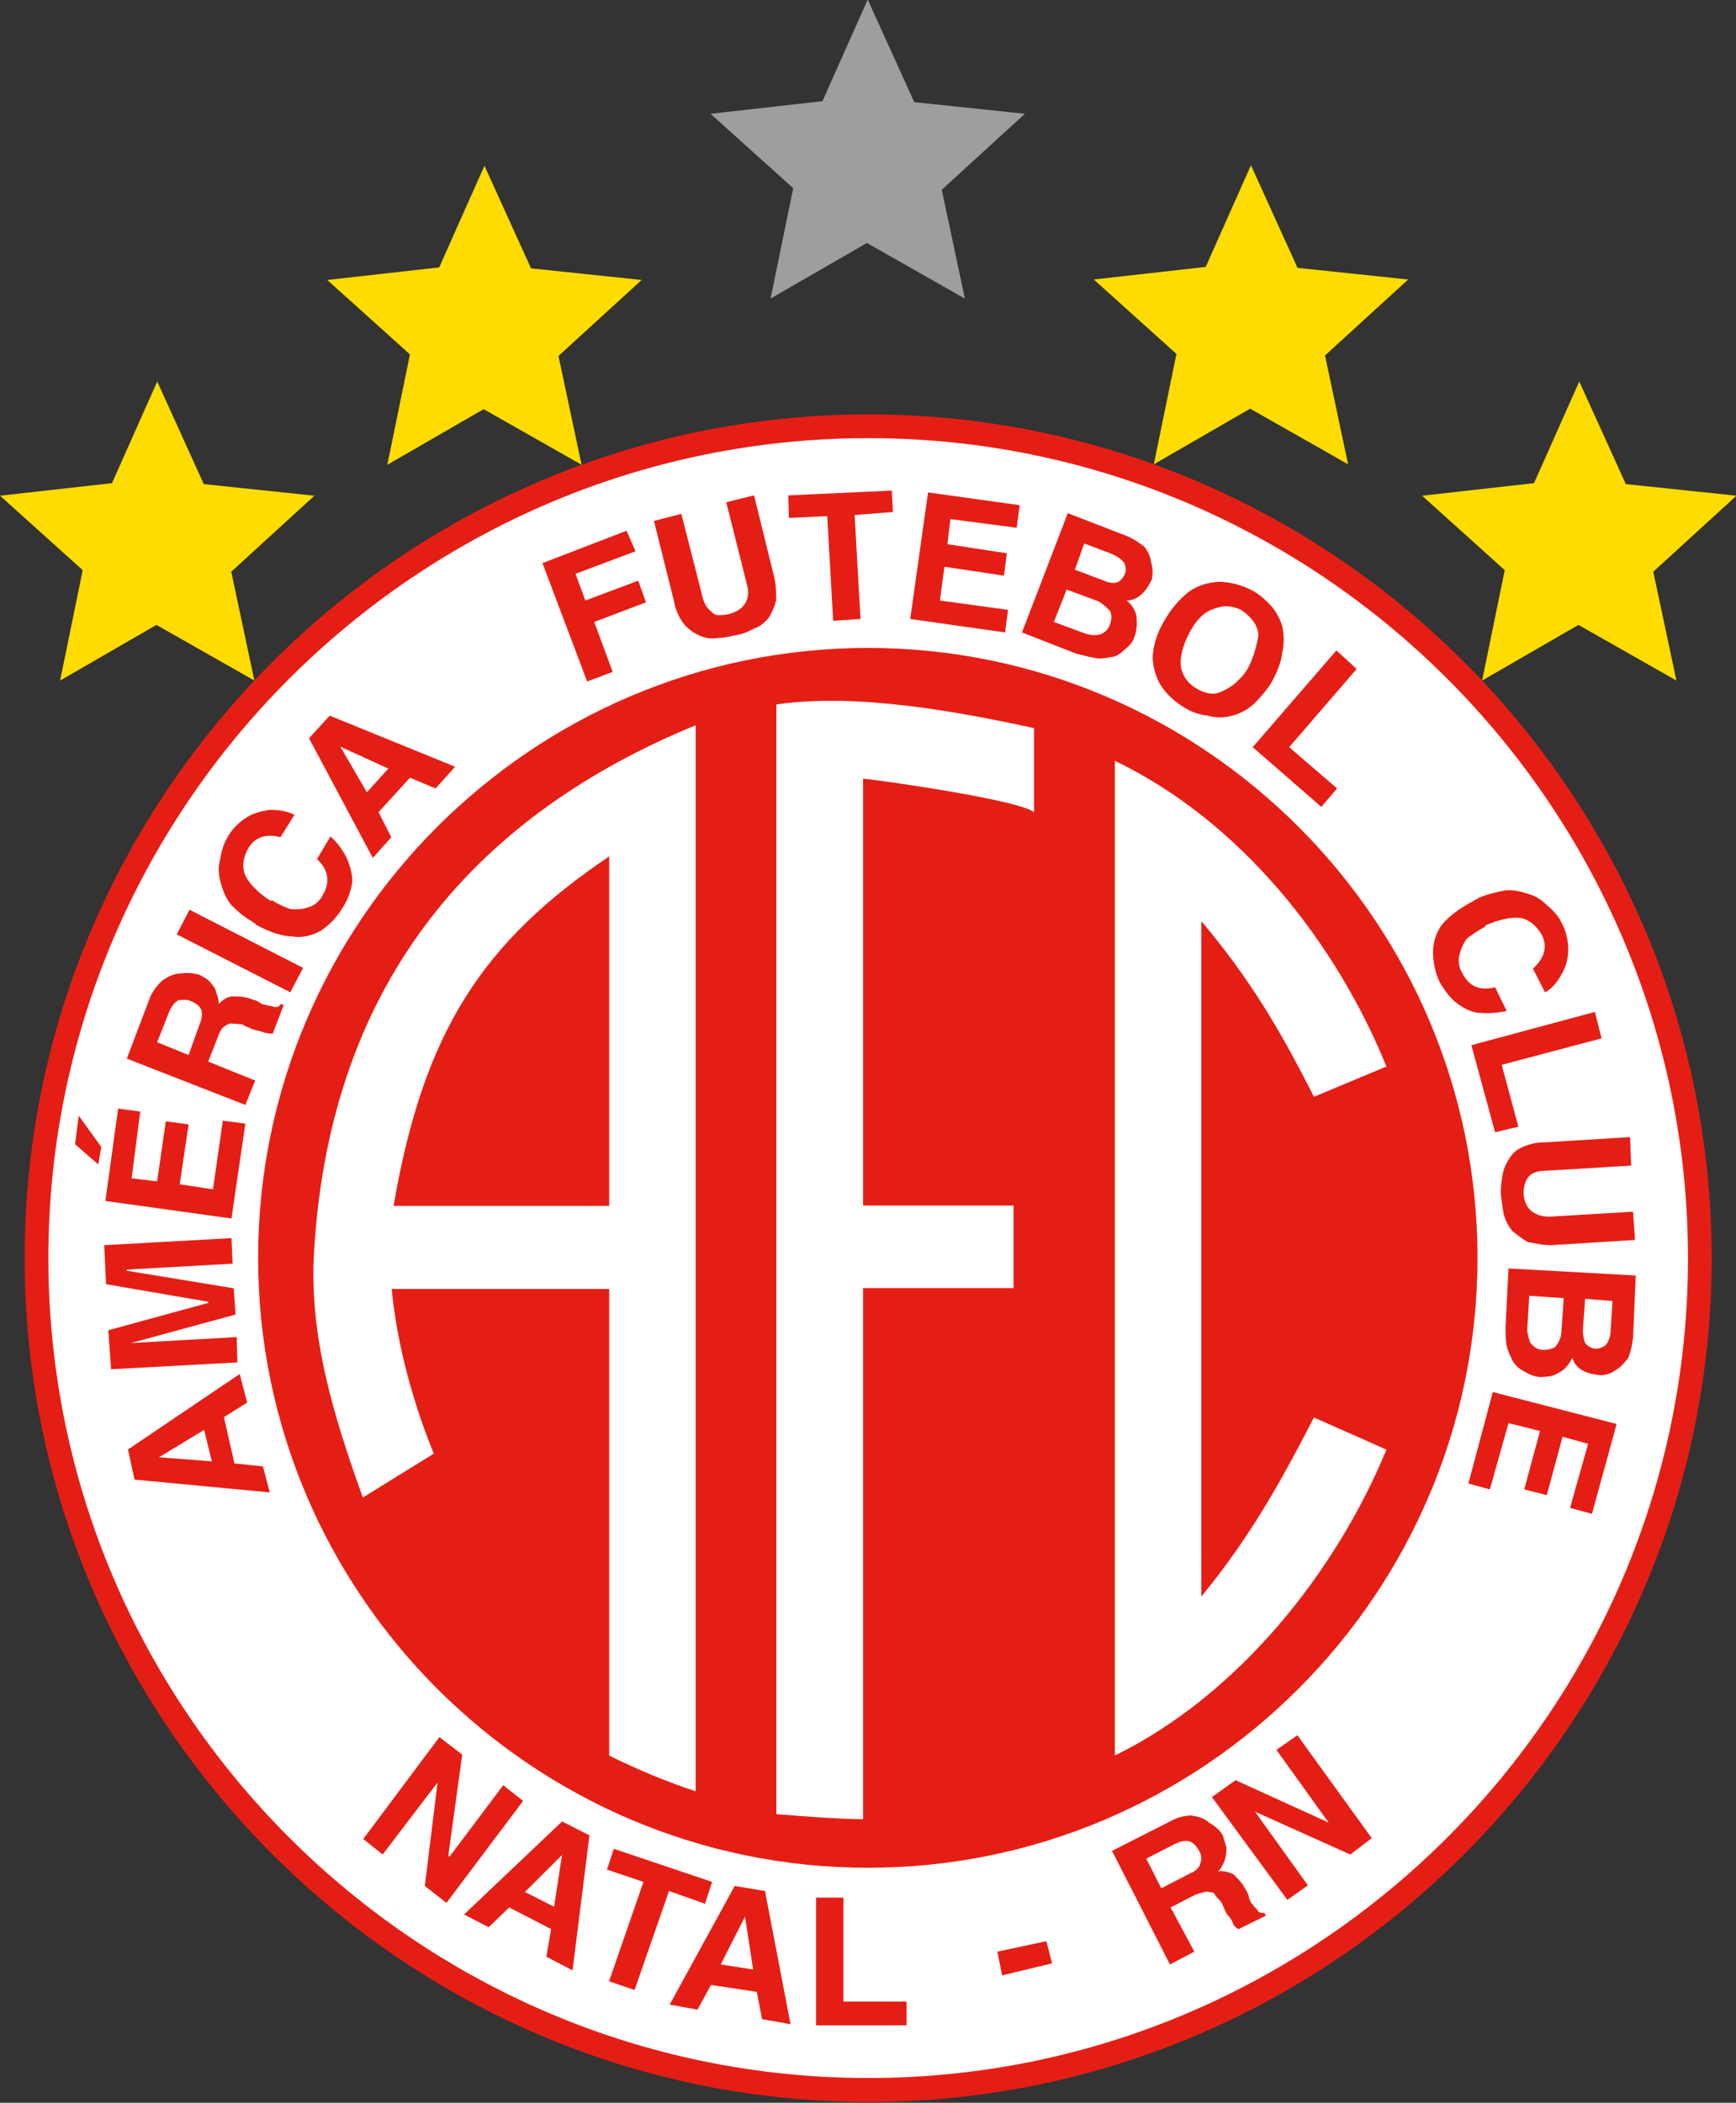
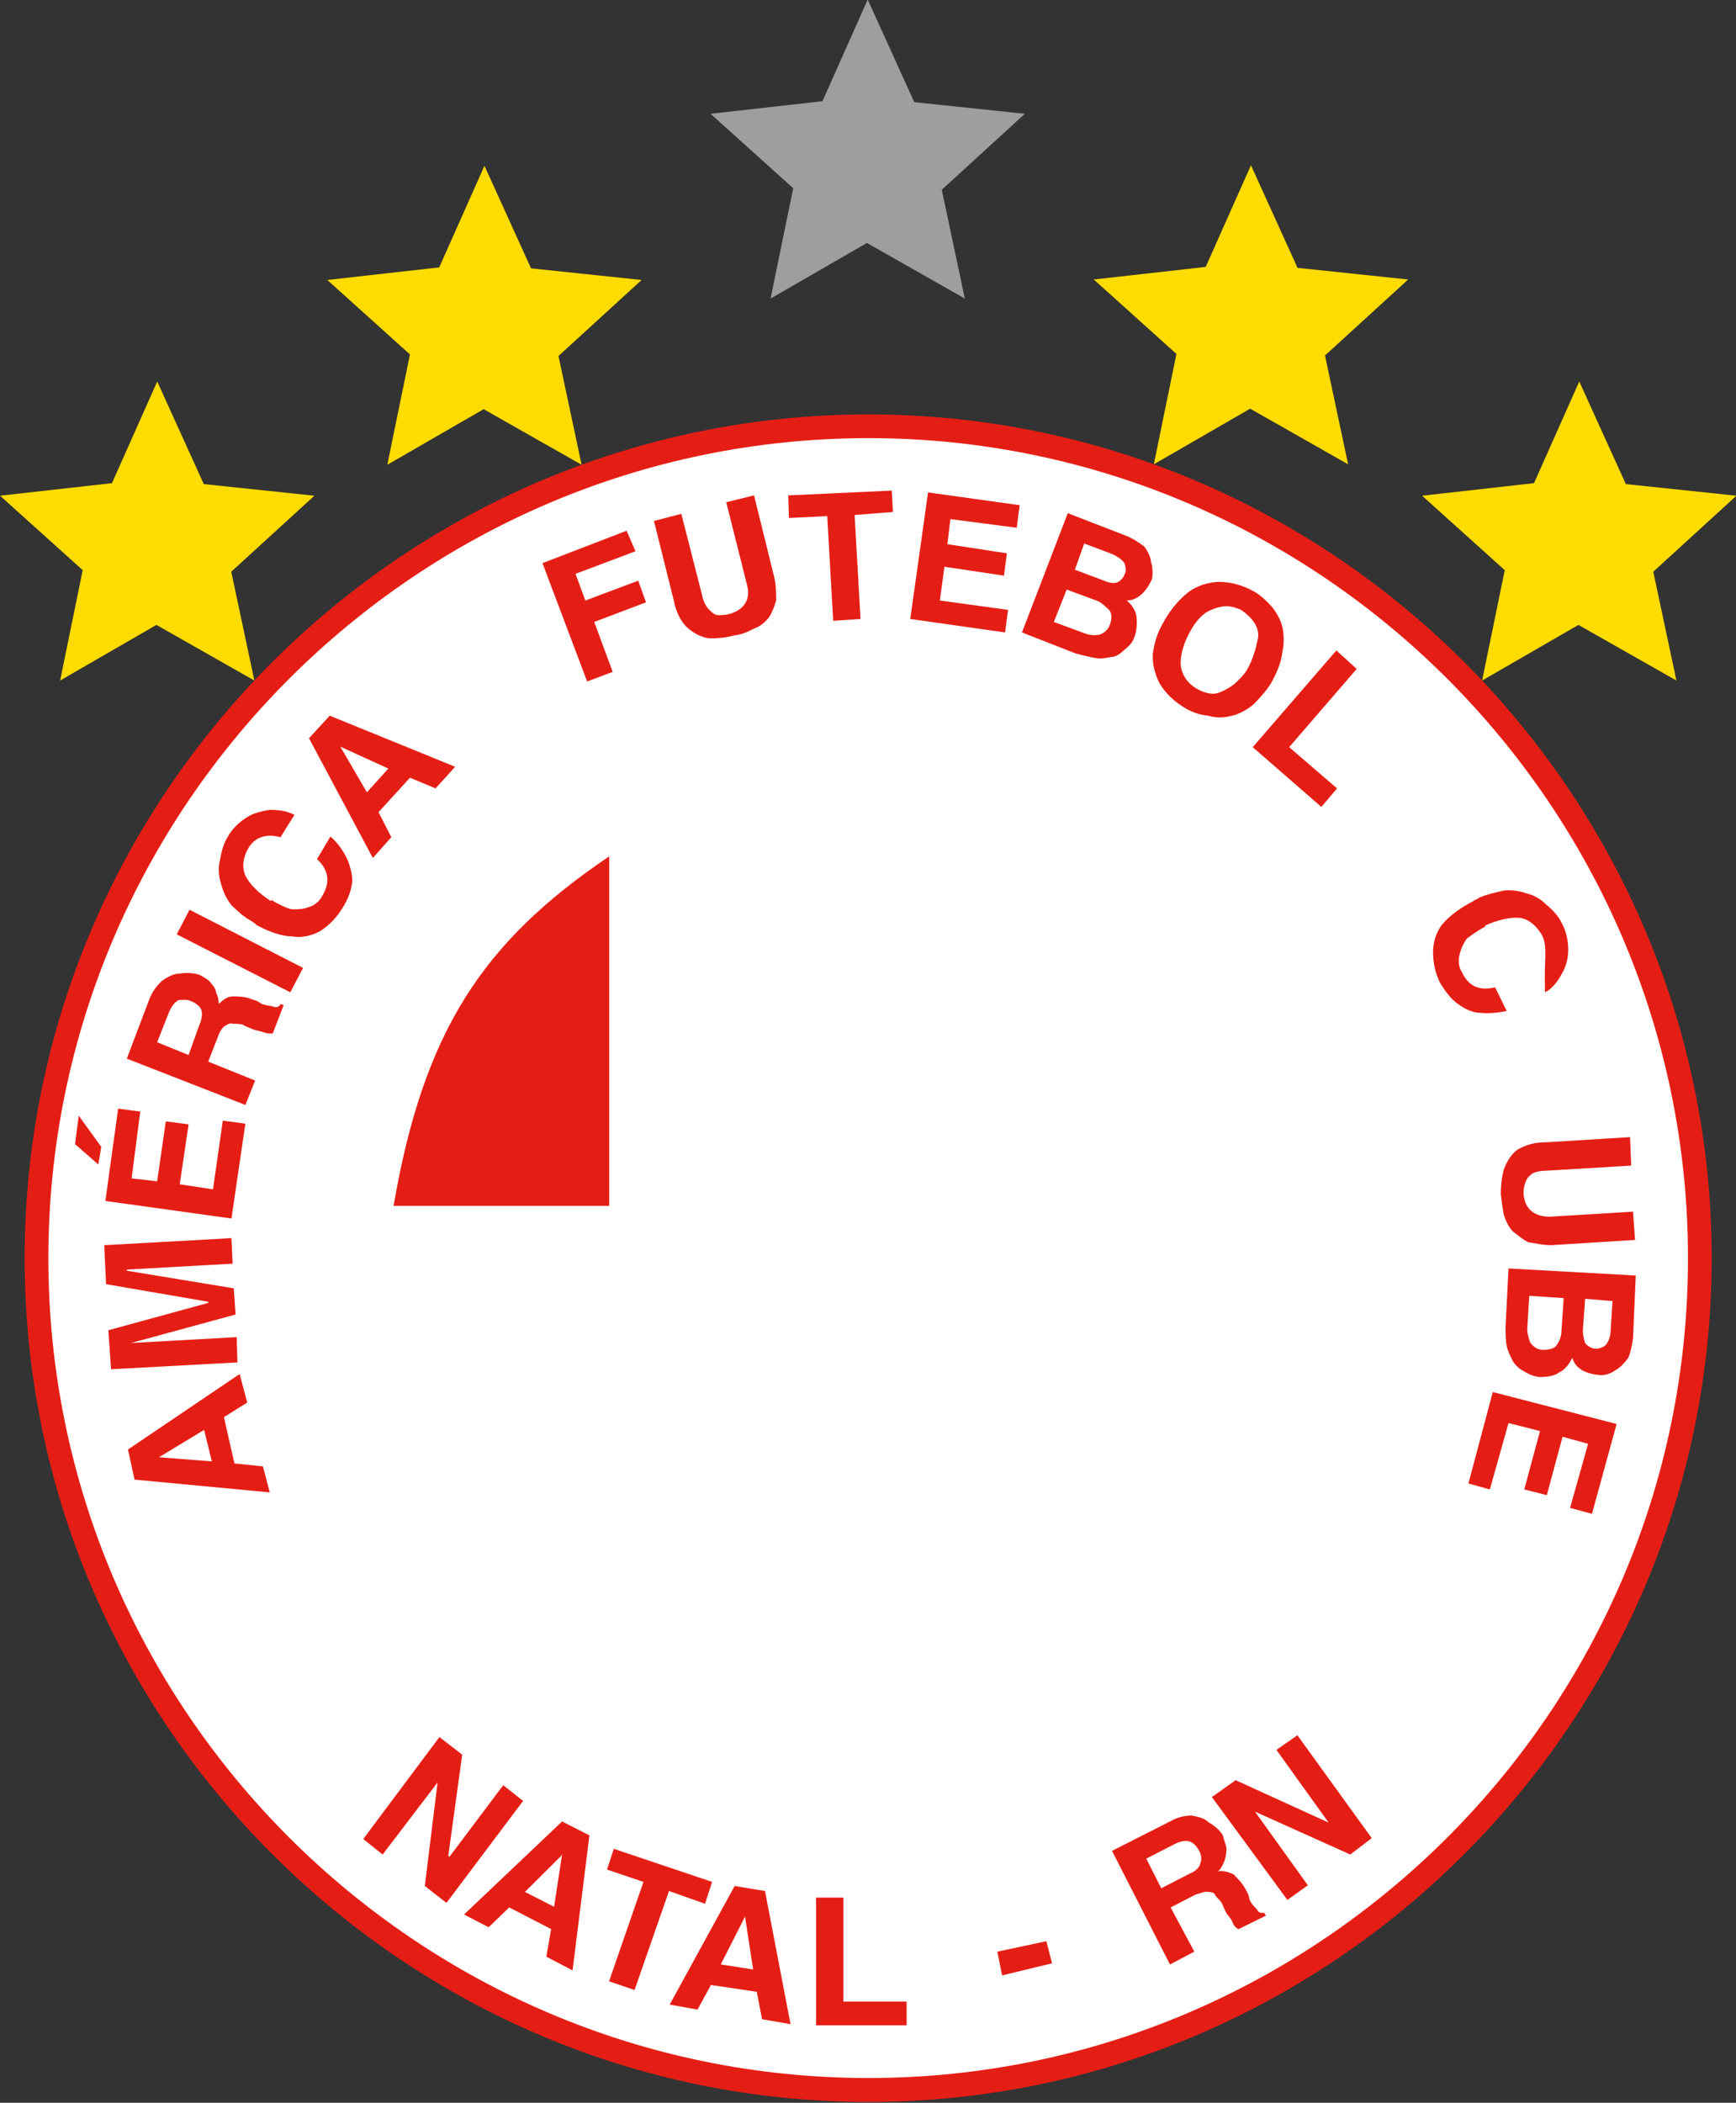
<svg xmlns="http://www.w3.org/2000/svg" width="385.2pt" height="466.5pt" viewBox="0 0 385.2 466.5" version="1.1">
  <rect x="0" y="0" width="385.2" height="466.5" fill="#333333" stroke="none" />
  <defs>
    <clipPath id="clip1">
      <path d="M 5 91 L 380 91 L 380 466.5 L 5 466.5 Z M 5 91 " />
    </clipPath>
    <clipPath id="clip2">
      <path d="M 315 84 L 385.199 84 L 385.199 151 L 315 151 Z M 315 84 " />
    </clipPath>
  </defs>
  <g id="surface1">
    <g clip-path="url(#clip1)" clip-rule="nonzero">
      <path style=" stroke:none;fill-rule:evenodd;fill:rgb(89.844%,11.768%,8.228%);fill-opacity:1;" d="M 192.715 91.941 C 295.719 91.941 379.805 176.027 379.805 279.133 C 379.805 382.141 295.719 466.324 192.715 466.324 C 89.605 466.324 5.473 382.141 5.473 279.133 C 5.473 176.027 89.605 91.941 192.715 91.941 Z M 192.715 91.941 " />
    </g>
    <path style=" stroke:none;fill-rule:evenodd;fill:rgb(100%,100%,100%);fill-opacity:1;" d="M 192.715 97.203 C 292.785 97.203 374.547 178.961 374.547 279.133 C 374.547 379.305 292.785 461.012 192.715 461.012 C 92.492 461.012 10.734 379.305 10.734 279.133 C 10.734 178.961 92.492 97.203 192.715 97.203 Z M 192.715 97.203 " />
    <path style=" stroke:none;fill-rule:evenodd;fill:rgb(89.844%,11.768%,8.228%);fill-opacity:1;" d="M 331.234 308.828 L 358.711 315.914 L 353.242 335.848 L 348.383 334.531 L 352.383 320.312 L 346.715 318.746 L 343.223 331.699 L 338.215 330.434 L 341.711 317.48 L 334.727 315.711 L 330.578 330.434 L 325.82 329.117 Z M 331.234 308.828 " />
    <path style=" stroke:none;fill-rule:evenodd;fill:rgb(89.844%,11.768%,8.228%);fill-opacity:1;" d="M 334.066 294.309 L 334.727 281.41 L 362.961 282.977 L 362.348 296.891 C 362.148 298.559 361.691 300.383 361.285 301.238 C 360.379 302.508 359.312 303.57 358.453 303.973 C 357.547 304.684 356.277 305.086 355.215 305.086 C 351.727 304.828 349.551 303.57 348.891 301.238 C 348.234 302.508 347.379 303.77 346.059 304.43 C 344.742 305.34 343.227 305.492 341.504 305.492 C 340.141 305.34 338.879 304.684 338.062 304.176 C 337.152 303.77 336.039 302.656 335.637 301.898 C 335.23 300.988 334.574 299.871 334.32 298.559 C 334.066 297.289 334.066 295.727 334.066 294.309 Z M 334.066 294.309 " />
    <path style=" stroke:none;fill-rule:evenodd;fill:rgb(89.844%,11.768%,8.228%);fill-opacity:1;" d="M 342.82 253.434 L 361.691 252.27 L 361.945 258.594 L 343.477 259.703 C 342.164 259.703 340.797 259.906 339.988 260.363 C 339.078 261.02 338.672 261.68 338.469 262.336 C 338.215 262.945 338.062 263.855 338.062 264.664 C 338.215 268.156 340.391 269.926 343.883 269.926 L 362.348 268.812 L 362.805 275.086 L 344.137 276.246 C 342.164 276.246 340.391 275.742 339.078 275.59 C 337.812 274.934 336.496 273.82 335.637 273.164 C 334.727 272.102 334.066 270.836 333.664 269.414 C 333.41 268.156 333.211 266.434 333.008 264.914 C 333.008 263.195 333.211 261.172 333.664 259.504 C 334.32 257.684 335.383 256.012 336.648 255.102 C 338.062 254.242 340.141 253.434 342.566 253.434 Z M 342.82 253.434 " />
-     <path style=" stroke:none;fill-rule:evenodd;fill:rgb(89.844%,11.768%,8.228%);fill-opacity:1;" d="M 326.477 231.879 L 353.898 224.492 L 355.367 230.363 L 333.211 236.23 L 336.902 249.941 L 331.742 251.203 Z M 326.477 231.879 " />
-     <path style=" stroke:none;fill-rule:evenodd;fill:rgb(89.844%,11.768%,8.228%);fill-opacity:1;" d="M 327.996 199.246 C 329.969 198.387 331.891 197.984 333.664 197.578 C 335.383 197.324 337.406 197.73 338.672 198.184 C 340.391 198.59 341.906 199.496 342.973 200.562 C 344.289 201.676 345.805 203.145 346.465 204.66 C 347.574 206.633 347.98 208.809 347.98 210.73 C 347.98 212.754 347.379 214.73 346.465 216.195 C 345.652 217.715 344.289 219.484 342.82 220.141 L 340.141 214.879 C 342.566 212.754 343.477 210.121 342.164 207.496 C 341.051 205.57 339.48 204.055 337.406 203.648 C 335.234 203.398 332.398 204.055 329.562 205.32 L 329.562 205.57 C 328.254 206.23 326.734 207.289 325.57 208.152 C 324.758 209.062 324.102 210.73 323.898 211.645 C 323.496 212.953 323.648 214.477 324.305 215.539 C 325.82 218.828 328.254 219.891 331.742 219.031 L 334.32 224.289 C 332.398 224.695 330.172 224.898 328.402 224.695 C 326.73 224.695 324.91 223.785 323.496 222.723 C 321.926 221.66 320.66 219.891 319.496 217.969 C 318.434 215.789 317.977 213.414 317.977 211.238 C 317.977 209.062 318.688 206.637 320.156 204.914 C 321.672 203.145 324.305 201.219 326.934 199.906 C 327.137 199.652 327.594 199.496 327.742 199.496 Z M 327.996 199.246 " />
+     <path style=" stroke:none;fill-rule:evenodd;fill:rgb(89.844%,11.768%,8.228%);fill-opacity:1;" d="M 327.996 199.246 C 329.969 198.387 331.891 197.984 333.664 197.578 C 335.383 197.324 337.406 197.73 338.672 198.184 C 340.391 198.59 341.906 199.496 342.973 200.562 C 344.289 201.676 345.805 203.145 346.465 204.66 C 347.574 206.633 347.98 208.809 347.98 210.73 C 347.98 212.754 347.379 214.73 346.465 216.195 C 345.652 217.715 344.289 219.484 342.82 220.141 C 342.566 212.754 343.477 210.121 342.164 207.496 C 341.051 205.57 339.48 204.055 337.406 203.648 C 335.234 203.398 332.398 204.055 329.562 205.32 L 329.562 205.57 C 328.254 206.23 326.734 207.289 325.57 208.152 C 324.758 209.062 324.102 210.73 323.898 211.645 C 323.496 212.953 323.648 214.477 324.305 215.539 C 325.82 218.828 328.254 219.891 331.742 219.031 L 334.32 224.289 C 332.398 224.695 330.172 224.898 328.402 224.695 C 326.73 224.695 324.91 223.785 323.496 222.723 C 321.926 221.66 320.66 219.891 319.496 217.969 C 318.434 215.789 317.977 213.414 317.977 211.238 C 317.977 209.062 318.688 206.637 320.156 204.914 C 321.672 203.145 324.305 201.219 326.934 199.906 C 327.137 199.652 327.594 199.496 327.742 199.496 Z M 327.996 199.246 " />
    <path style=" stroke:none;fill-rule:evenodd;fill:rgb(89.844%,11.768%,8.228%);fill-opacity:1;" d="M 277.965 165.758 L 296.527 144.305 L 301.031 148.402 L 286.055 165.758 L 296.68 174.914 L 293.188 179.012 Z M 277.965 165.758 " />
    <path style=" stroke:none;fill-rule:evenodd;fill:rgb(89.844%,11.768%,8.228%);fill-opacity:1;" d="M 257.977 138.387 L 258.484 137.477 C 259.949 134.895 261.973 132.719 263.645 131.402 C 265.617 129.887 268.047 129.23 270.371 129.078 C 272.801 129.078 275.633 129.734 278.215 131.203 C 279.781 132.062 281.047 133.379 282.109 134.488 C 283.223 135.805 284.133 137.477 284.535 139.039 C 284.941 140.812 284.941 142.941 284.535 144.711 C 284.285 146.887 283.426 149.059 282.109 151.438 C 281.047 153.211 279.277 155.133 278.215 156.195 C 276.695 157.512 274.977 158.371 273.461 158.773 C 271.484 159.281 269.715 159.281 268.047 158.773 C 266.223 158.621 264.301 157.965 262.586 156.852 C 260.406 155.535 258.484 153.613 257.32 151.641 C 256.309 149.719 255.648 147.289 255.801 145.113 C 256.055 142.941 256.715 140.562 257.977 138.387 Z M 257.977 138.387 " />
    <path style=" stroke:none;fill-rule:evenodd;fill:rgb(89.844%,11.768%,8.228%);fill-opacity:1;" d="M 238.652 144.961 L 226.762 140.309 L 236.93 113.848 L 249.73 118.805 C 251.504 119.465 252.969 120.578 253.879 121.234 C 254.738 122.297 255.395 123.816 255.395 124.727 C 255.801 125.738 255.801 127.305 255.648 128.367 C 254.34 131.402 252.309 133.227 249.984 133.227 C 251.047 134.035 251.906 135.301 252.16 136.664 C 252.309 138.133 252.309 139.902 251.652 141.473 C 251.246 142.734 250.238 143.547 249.328 144.305 C 248.672 144.961 247.555 145.773 246.492 145.773 C 245.379 145.973 244.316 146.227 243.004 145.973 C 241.738 145.773 240.172 145.367 238.652 144.961 Z M 238.652 144.961 " />
    <path style=" stroke:none;fill-rule:evenodd;fill:rgb(89.844%,11.768%,8.228%);fill-opacity:1;" d="M 201.973 137.324 L 205.922 109.246 L 226.254 112.078 L 225.598 117.086 L 210.879 115.164 L 210.219 120.73 L 223.422 122.754 L 222.766 127.711 L 209.559 125.738 L 208.547 133.227 L 223.676 135.301 L 223.016 140.309 Z M 201.973 137.324 " />
    <path style=" stroke:none;fill-rule:evenodd;fill:rgb(89.844%,11.768%,8.228%);fill-opacity:1;" d="M 184.871 137.727 L 183.555 114.504 L 175.055 114.91 L 174.906 109.902 L 197.879 108.84 L 198.129 113.594 L 189.629 114.254 L 190.941 137.324 Z M 184.871 137.727 " />
    <path style=" stroke:none;fill-rule:evenodd;fill:rgb(89.844%,11.768%,8.228%);fill-opacity:1;" d="M 149.66 133.828 L 145.105 115.57 L 151.176 113.996 L 155.73 131.809 C 155.984 133.227 156.59 134.488 157.254 135.148 C 157.906 135.805 158.562 136.465 159.223 136.465 C 159.828 136.465 160.992 136.465 161.852 136.211 C 165.09 135.301 166.66 132.973 165.746 129.734 L 161.145 111.422 L 167.316 109.902 L 171.82 128.164 C 172.223 129.887 172.223 131.809 172.223 133.227 C 171.82 134.641 171.16 136.211 170.555 137.07 C 169.645 138.133 168.586 139.039 167.316 139.449 C 166.004 140.156 164.484 140.812 162.914 140.965 C 161.145 141.473 159.223 141.621 157.504 141.621 C 155.578 141.473 153.758 140.309 152.746 139.449 C 151.43 138.387 150.316 136.465 149.66 134.035 Z M 149.66 133.828 " />
    <path style=" stroke:none;fill-rule:evenodd;fill:rgb(89.844%,11.768%,8.228%);fill-opacity:1;" d="M 130.281 151.188 L 120.367 124.93 L 139.035 117.746 L 141.008 122.297 L 127.703 127.305 L 129.879 133.227 L 141.617 128.824 L 143.34 133.629 L 131.852 137.98 L 135.949 149.059 Z M 130.281 151.188 " />
    <path style=" stroke:none;fill-rule:evenodd;fill:rgb(89.844%,11.768%,8.228%);fill-opacity:1;" d="M 82.727 190.344 L 68.562 163.781 L 73.164 158.773 L 100.988 170.105 L 96.641 174.914 L 90.973 172.535 L 83.992 180.176 L 86.828 185.738 Z M 82.727 190.344 " />
    <path style=" stroke:none;fill-rule:evenodd;fill:rgb(89.844%,11.768%,8.228%);fill-opacity:1;" d="M 56.012 204.461 C 53.988 203.398 52.676 202.078 51.359 200.816 C 50.094 199.246 49.438 197.578 49.031 196.008 C 48.527 194.492 48.379 192.52 48.777 190.996 C 49.031 189.484 49.438 187.512 50.348 185.992 C 51.359 184.02 52.926 182.504 54.598 181.438 C 56.164 180.328 58.34 179.922 59.859 179.664 C 61.836 179.664 63.754 179.922 65.328 180.781 L 62.238 185.738 C 59.254 184.93 56.621 185.59 55.102 188.164 C 53.988 190.09 53.59 192.316 54.445 194.238 C 55.355 196.16 57.43 198.184 60.109 199.906 L 60.262 199.652 C 61.582 200.562 63.098 201.219 64.41 201.676 C 65.93 201.828 67.496 201.676 68.562 201.219 C 69.672 200.969 70.988 199.906 71.594 198.59 C 73.316 195.758 72.91 192.922 70.336 190.598 L 73.316 185.59 C 74.836 186.852 75.996 188.574 76.809 190.09 C 77.668 191.914 78.172 193.836 78.172 195.555 C 77.918 197.578 77.262 199.496 75.996 201.422 C 74.836 203.398 73.164 205.164 71.191 206.484 C 69.422 207.496 67.094 208.152 64.918 207.746 C 62.488 207.746 59.457 206.633 56.828 205.164 C 56.621 204.914 56.418 204.66 56.164 204.66 Z M 56.012 204.461 " />
    <path style=" stroke:none;fill-rule:evenodd;fill:rgb(89.844%,11.768%,8.228%);fill-opacity:1;" d="M 64.414 220.145 L 39.219 207.289 L 42.051 201.828 L 67.246 214.73 Z M 64.414 220.145 " />
    <path style=" stroke:none;fill-rule:evenodd;fill:rgb(89.844%,11.768%,8.228%);fill-opacity:1;" d="M 54.445 245.133 L 28.137 234.863 L 33.145 221.66 C 33.805 219.891 34.867 218.621 35.977 217.562 C 37.293 216.652 38.609 215.992 39.879 215.992 C 40.938 215.789 42.711 215.789 44.023 216.195 C 44.68 216.398 45.691 217.059 46.352 217.562 C 47.008 218.371 47.918 219.23 47.918 220.145 C 48.379 221.055 48.527 221.863 48.527 222.723 C 49.438 221.863 50.504 221.055 51.613 221.055 C 52.676 221.055 54.445 221.055 55.762 221.66 L 57.023 222.066 C 57.43 222.316 57.684 222.469 58.09 222.723 C 59.254 223.129 60.262 223.129 60.77 223.379 C 61.426 223.633 62.238 223.129 62.238 222.723 L 62.945 222.977 L 60.516 229.301 C 60.109 229.301 59.254 229.301 58.594 229.047 C 57.934 228.789 57.023 228.641 56.164 228.391 C 55.355 227.984 54.445 227.73 53.789 227.277 C 52.926 227.121 52.016 227.121 51.609 227.121 C 51.211 226.871 50.348 227.277 50.094 227.527 C 49.438 227.73 48.777 228.789 48.379 229.953 L 46.203 235.523 L 56.621 239.723 Z M 54.445 245.133 " />
    <path style=" stroke:none;fill-rule:evenodd;fill:rgb(89.844%,11.768%,8.228%);fill-opacity:1;" d="M 17.465 247.512 L 22.473 254.445 L 21.812 258.34 L 16.652 253.836 Z M 17.465 247.512 " />
    <path style=" stroke:none;fill-rule:evenodd;fill:rgb(89.844%,11.768%,8.228%);fill-opacity:1;" d="M 51.359 270.328 L 23.383 266.434 L 26.215 245.945 L 31.121 246.602 L 29.203 261.426 L 34.867 262.078 L 36.789 248.777 L 41.848 249.438 L 39.879 262.738 L 47.262 263.855 L 49.438 248.621 L 54.445 249.285 Z M 51.359 270.328 " />
    <path style=" stroke:none;fill-rule:evenodd;fill:rgb(89.844%,11.768%,8.228%);fill-opacity:1;" d="M 52.676 302.254 L 24.645 303.77 L 24.039 295.117 L 46.203 289.051 L 46.203 288.797 L 23.535 284.898 L 23.129 276.246 L 51.359 274.68 L 51.613 280.348 L 28.137 281.66 L 28.137 281.914 L 51.863 285.812 L 52.27 291.629 L 29.047 297.953 L 52.523 296.641 Z M 52.676 302.254 " />
    <path style=" stroke:none;fill-rule:evenodd;fill:rgb(89.844%,11.768%,8.228%);fill-opacity:1;" d="M 59.859 331.09 L 29.859 328.258 L 28.391 321.578 L 53.18 304.828 L 54.852 311.16 L 49.688 314.395 L 52.016 324.664 L 58.34 325.324 Z M 59.859 331.09 " />
    <path style=" stroke:none;fill-rule:evenodd;fill:rgb(89.844%,11.768%,8.228%);fill-opacity:1;" d="M 285.652 421.496 L 268.906 398.684 L 274.172 394.938 L 294.809 404.348 L 283.223 388.211 L 287.879 384.973 L 304.371 407.789 L 299.617 411.43 L 278.469 401.918 L 290.203 418.262 Z M 285.652 421.496 " />
    <path style=" stroke:none;fill-rule:evenodd;fill:rgb(89.844%,11.768%,8.228%);fill-opacity:1;" d="M 259.598 435.816 L 246.746 410.621 L 259.598 404.098 C 261.164 403.184 262.84 402.781 264.402 402.781 C 265.922 403.035 267.387 403.438 268.246 404.348 C 269.41 404.957 270.676 406.02 271.34 407.18 C 271.484 407.988 271.992 409.102 272.145 410.016 C 272.145 410.824 271.992 412.09 271.738 412.746 C 271.34 413.656 270.879 414.77 270.219 415.172 C 271.488 414.922 272.902 415.43 273.715 415.832 C 274.57 416.691 275.633 417.754 276.34 419.07 L 277.004 420.332 C 277.152 420.844 277.152 421.246 277.406 421.746 C 277.809 422.562 278.719 423.418 278.973 423.672 C 279.129 424.336 279.984 424.484 280.488 424.336 L 280.898 424.988 L 274.824 427.977 C 274.32 427.824 273.715 427.164 273.508 426.508 C 273.309 425.852 272.648 425.145 272.145 424.484 C 271.738 423.672 271.34 422.762 271.078 422.156 C 270.676 421.496 269.816 420.844 269.562 420.332 C 269.562 419.93 268.754 419.73 268.047 419.73 C 267.641 419.523 266.578 419.93 265.262 420.332 L 259.754 423.164 L 265.012 432.98 Z M 259.598 435.816 " />
    <path style=" stroke:none;fill-rule:evenodd;fill:rgb(89.844%,11.768%,8.228%);fill-opacity:1;" d="M 222.359 438.246 L 221.297 432.98 L 232.176 430.656 L 233.441 435.566 Z M 222.359 438.246 " />
    <path style=" stroke:none;fill-rule:evenodd;fill:rgb(89.844%,11.768%,8.228%);fill-opacity:1;" d="M 181.078 449.328 L 181.078 420.992 L 187.148 420.992 L 187.148 444.062 L 201.164 444.062 L 201.164 449.328 Z M 181.078 449.328 " />
    <path style=" stroke:none;fill-rule:evenodd;fill:rgb(89.844%,11.768%,8.228%);fill-opacity:1;" d="M 148.598 444.723 L 163.016 418.41 L 169.746 419.523 L 175.41 449.07 L 169.09 447.961 L 167.922 441.887 L 157.754 440.371 L 154.77 445.832 Z M 148.598 444.723 " />
    <path style=" stroke:none;fill-rule:evenodd;fill:rgb(89.844%,11.768%,8.228%);fill-opacity:1;" d="M 135.141 439.562 L 142.777 417.504 L 134.684 414.77 L 136.203 410.164 L 158.008 417.504 L 156.438 422.359 L 148.445 419.523 L 140.805 441.484 Z M 135.141 439.562 " />
    <path style=" stroke:none;fill-rule:evenodd;fill:rgb(89.844%,11.768%,8.228%);fill-opacity:1;" d="M 102.965 424.738 L 124.719 404.098 L 130.789 407.18 L 127.047 437.133 L 121.227 434.094 L 122.289 427.977 L 112.98 423.164 L 108.426 427.566 Z M 102.965 424.738 " />
    <path style=" stroke:none;fill-rule:evenodd;fill:rgb(89.844%,11.768%,8.228%);fill-opacity:1;" d="M 80.602 407.988 L 97.504 385.371 L 102.559 389.273 L 99.473 411.688 L 99.727 411.938 L 111.664 396.047 L 116.066 399.539 L 99.066 422.156 L 94.262 418.41 L 97.094 395.445 L 84.902 411.43 Z M 80.602 407.988 " />
-     <path style=" stroke:none;fill-rule:evenodd;fill:rgb(89.844%,11.768%,8.228%);fill-opacity:1;" d="M 192.613 143.746 C 267.035 143.746 327.844 204.508 327.844 279.078 C 327.844 353.504 267.035 414.367 192.613 414.367 C 118.09 414.367 57.277 353.504 57.277 279.078 C 57.277 204.508 118.09 143.746 192.613 143.746 Z M 192.613 143.746 " />
    <path style=" stroke:none;fill-rule:evenodd;fill:rgb(100%,100%,100%);fill-opacity:1;" d="M 291.551 314.473 L 307.637 321.602 C 296.516 348.535 274.996 375.918 247.379 389.465 L 247.379 168.789 C 275.41 182.285 296.516 209.219 307.637 236.609 L 291.551 243.328 C 284.203 228.777 277.324 217.102 266.566 204.367 L 266.566 354.191 C 277.324 341.105 284.203 328.727 291.551 314.473 Z M 291.551 314.473 " />
    <path style=" stroke:none;fill-rule:evenodd;fill:rgb(100%,100%,100%);fill-opacity:1;" d="M 172.262 402.484 L 172.262 156.281 C 189.996 153.703 212.188 157.797 229.453 161.531 L 229.453 180.246 C 226.812 177.578 195.703 173.137 191.504 172.734 L 191.504 267.449 L 224.895 267.449 L 224.895 285.77 L 191.504 285.77 L 191.504 403.594 C 186.109 403.594 177.656 402.891 172.262 402.484 Z M 172.262 402.484 " />
    <path style=" stroke:none;fill-rule:evenodd;fill:rgb(100%,100%,100%);fill-opacity:1;" d="M 69.707 277.379 C 73.391 216.621 106.758 180.453 154.363 160.898 L 154.363 397.41 C 148.715 395.582 141.188 392.484 135.18 389.488 L 135.18 285.965 L 86.918 285.965 C 88.031 298.102 91.766 311.613 96.258 322.484 L 80.508 332.238 C 73.793 313.492 68.543 296.121 69.707 277.379 Z M 69.707 277.379 " />
    <path style=" stroke:none;fill-rule:evenodd;fill:rgb(89.844%,11.768%,8.228%);fill-opacity:1;" d="M 87.328 267.539 L 135.18 267.539 L 135.18 189.98 C 107.113 208.941 93.988 228.758 87.328 267.539 Z M 87.328 267.539 " />
    <path style=" stroke:none;fill-rule:evenodd;fill:rgb(100%,100%,100%);fill-opacity:1;" d="M 339.328 287.48 L 338.879 294.914 C 338.879 295.98 339.328 297.145 339.48 297.754 C 339.988 298.559 341.051 299.469 342.316 299.469 C 343.629 299.469 344.945 299.219 345.402 298.41 C 346.059 297.547 346.465 296.383 346.465 295.32 L 346.969 287.988 Z M 339.328 287.48 " />
    <path style=" stroke:none;fill-rule:evenodd;fill:rgb(100%,100%,100%);fill-opacity:1;" d="M 357.797 288.645 L 351.727 288.137 L 351.219 295.117 C 351.219 296.23 351.473 297.289 351.727 297.953 C 352.129 298.559 353.242 299.219 354.051 299.219 C 354.965 299.219 355.871 298.816 356.277 298.41 C 356.734 297.953 357.391 296.641 357.391 295.117 Z M 357.797 288.645 " />
    <path style=" stroke:none;fill-rule:evenodd;fill:rgb(100%,100%,100%);fill-opacity:1;" d="M 264.301 139.699 C 262.781 142.281 261.973 144.961 261.973 147.035 C 261.973 149.211 263.238 151.438 265.414 152.703 C 266.883 153.613 268.449 154.02 269.715 153.867 C 271.031 153.613 272.547 152.703 273.715 151.895 C 274.723 151.035 276.039 149.719 276.695 148.605 C 277.965 146.379 278.621 144.051 279.129 141.621 C 279.531 139.297 277.965 137.07 275.379 135.301 C 274.52 134.895 273.211 134.488 272.145 134.488 C 271.031 134.488 269.562 134.895 268.195 135.551 C 266.883 136.211 265.414 137.727 264.301 139.699 Z M 264.301 139.699 " />
    <path style=" stroke:none;fill-rule:evenodd;fill:rgb(100%,100%,100%);fill-opacity:1;" d="M 233.844 137.98 L 240.828 140.562 C 241.938 140.965 243.004 140.965 243.914 140.812 C 244.723 140.562 245.84 139.902 246.238 138.641 C 246.746 137.477 246.746 135.953 246.09 135.301 C 245.379 134.641 244.57 133.828 243.66 133.379 L 236.68 130.797 Z M 233.844 137.98 " />
    <path style=" stroke:none;fill-rule:evenodd;fill:rgb(100%,100%,100%);fill-opacity:1;" d="M 240.574 120.578 L 238.504 126.395 L 244.977 128.824 C 245.84 129.23 246.898 129.48 247.809 129.23 C 248.414 129.078 249.328 128.164 249.578 127.305 C 249.984 126.648 249.73 125.586 249.578 125.129 C 249.328 124.473 248.215 123.562 246.746 122.906 Z M 240.574 120.578 " />
    <path style=" stroke:none;fill-rule:evenodd;fill:rgb(100%,100%,100%);fill-opacity:1;" d="M 75.492 165.605 L 81.41 175.773 L 86.164 170.512 L 75.746 165.758 Z M 75.492 165.605 " />
    <path style=" stroke:none;fill-rule:evenodd;fill:rgb(100%,100%,100%);fill-opacity:1;" d="M 41.848 234.055 L 44.277 227.277 C 44.883 225.961 44.883 224.695 44.68 224.039 C 44.277 223.129 43.367 222.469 42.254 222.066 C 41.594 221.66 40.277 221.863 39.621 221.863 C 38.762 222.316 37.957 223.379 37.445 224.695 L 34.867 231.223 Z M 41.848 234.055 " />
    <path style=" stroke:none;fill-rule:evenodd;fill:rgb(100%,100%,100%);fill-opacity:1;" d="M 35.27 323.297 L 47.008 324.211 L 45.289 317.23 Z M 35.27 323.297 " />
    <path style=" stroke:none;fill-rule:evenodd;fill:rgb(100%,100%,100%);fill-opacity:1;" d="M 257.676 418.918 L 264.148 415.578 C 265.262 415.172 266.324 414.113 266.324 413.402 C 266.73 412.594 266.578 411.43 266.07 410.621 C 265.672 409.762 264.805 408.852 264.148 408.598 C 263.238 408.195 261.973 408.449 260.656 409.102 L 254.34 412.34 Z M 257.676 418.918 " />
    <path style=" stroke:none;fill-rule:evenodd;fill:rgb(100%,100%,100%);fill-opacity:1;" d="M 165.344 425.145 L 159.93 435.816 L 167.113 436.93 L 165.344 425.395 Z M 165.344 425.145 " />
    <path style=" stroke:none;fill-rule:evenodd;fill:rgb(100%,100%,100%);fill-opacity:1;" d="M 124.969 411.277 L 116.473 419.73 L 122.945 423.02 L 124.719 411.43 Z M 124.969 411.277 " />
    <path style=" stroke:none;fill-rule:evenodd;fill:rgb(100%,86.327%,0%);fill-opacity:1;" d="M 34.887 84.641 L 45.219 107.398 L 69.766 109.977 L 51.312 126.836 L 56.441 150.977 L 34.711 138.637 L 13.34 150.977 L 18.352 126.492 L 0.012 109.977 L 24.848 107.188 Z M 34.887 84.641 " />
    <path style=" stroke:none;fill-rule:evenodd;fill:rgb(61.131%,61.914%,62.305%);fill-opacity:1;" d="M 192.535 -0.094 L 202.867 22.664 L 227.41 25.242 L 208.965 42.102 L 214.09 66.242 L 192.355 53.902 L 170.98 66.242 L 176.004 41.758 L 157.66 25.242 L 182.496 22.449 Z M 192.535 -0.094 " />
    <path style=" stroke:none;fill-rule:evenodd;fill:rgb(100%,86.327%,0%);fill-opacity:1;" d="M 107.496 36.777 L 117.828 59.535 L 142.371 62.113 L 123.922 78.973 L 129.051 103.113 L 107.316 90.773 L 85.941 103.113 L 90.965 78.629 L 72.621 62.113 L 97.461 59.32 Z M 107.496 36.777 " />
    <path style=" stroke:none;fill-rule:evenodd;fill:rgb(100%,86.327%,0%);fill-opacity:1;" d="M 277.574 36.664 L 287.906 59.426 L 312.453 62.008 L 294.004 78.867 L 299.129 103.008 L 277.395 90.664 L 256.02 103.008 L 261.039 78.523 L 242.699 62.008 L 267.535 59.215 Z M 277.574 36.664 " />
    <g clip-path="url(#clip2)" clip-rule="nonzero">
      <path style=" stroke:none;fill-rule:evenodd;fill:rgb(100%,86.327%,0%);fill-opacity:1;" d="M 350.422 84.641 L 360.754 107.398 L 385.297 109.977 L 366.844 126.836 L 371.977 150.977 L 350.242 138.637 L 328.867 150.977 L 333.887 126.492 L 315.547 109.977 L 340.383 107.188 Z M 350.422 84.641 " />
    </g>
  </g>
</svg>